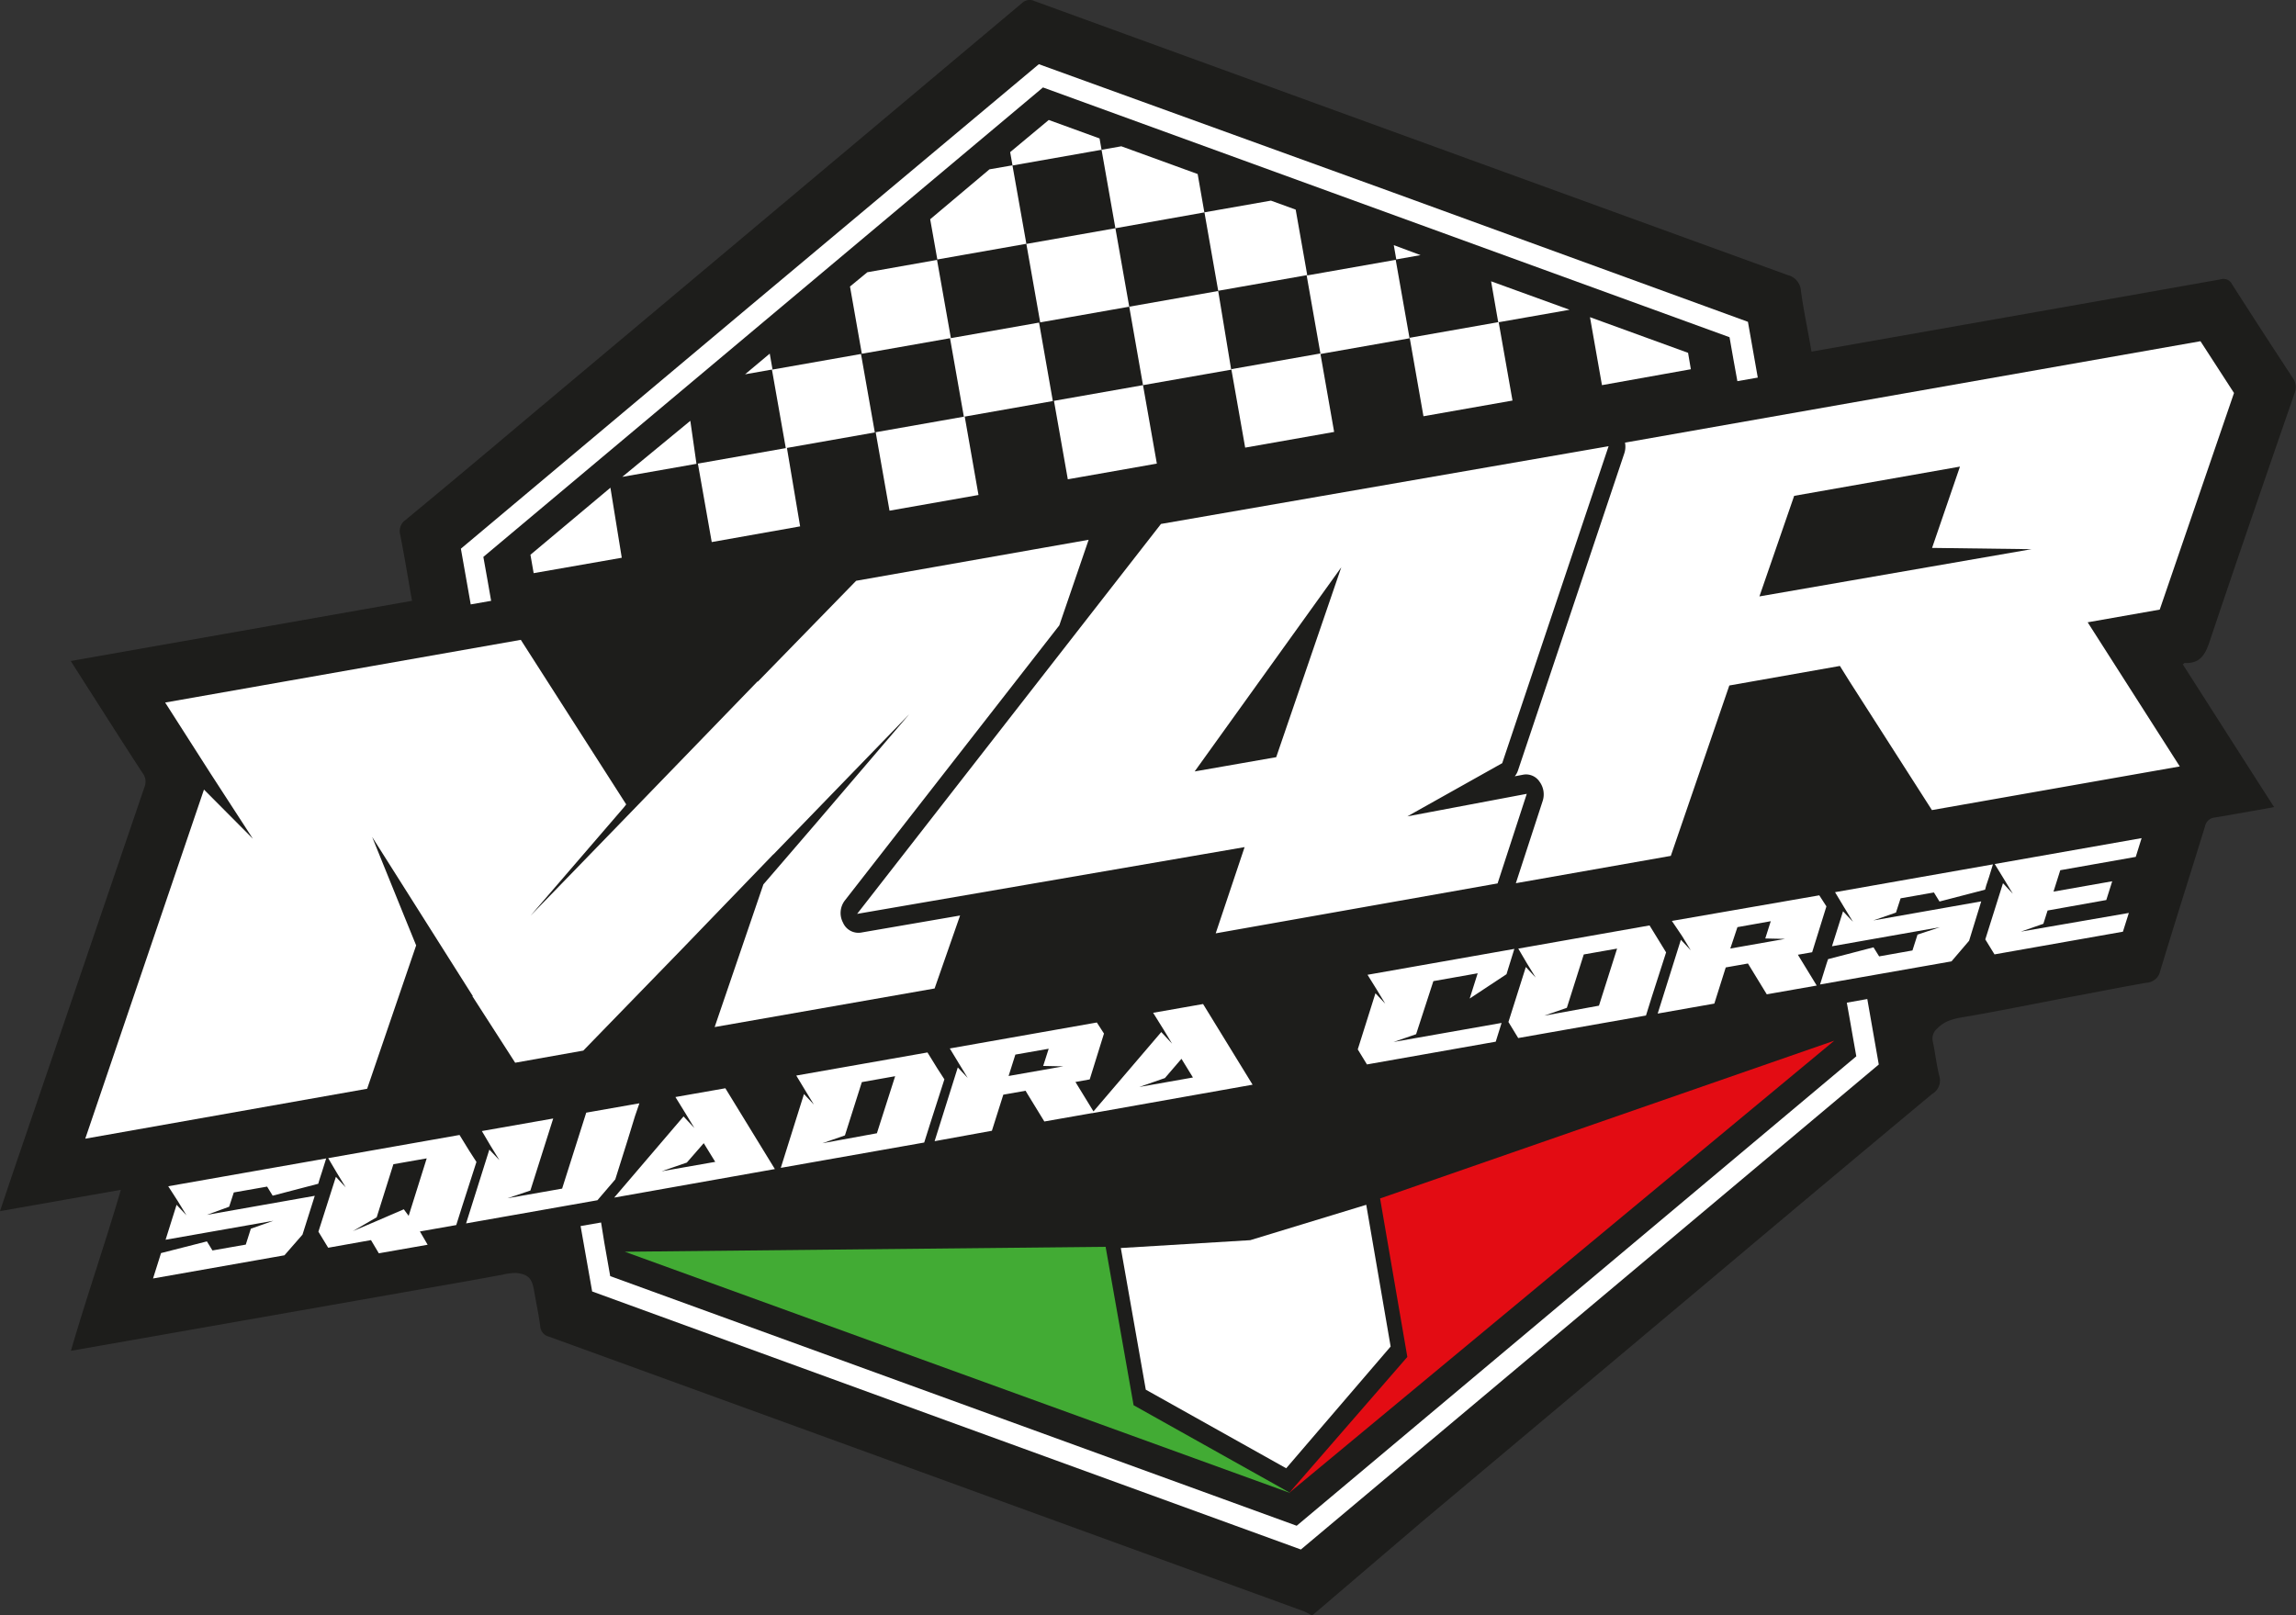
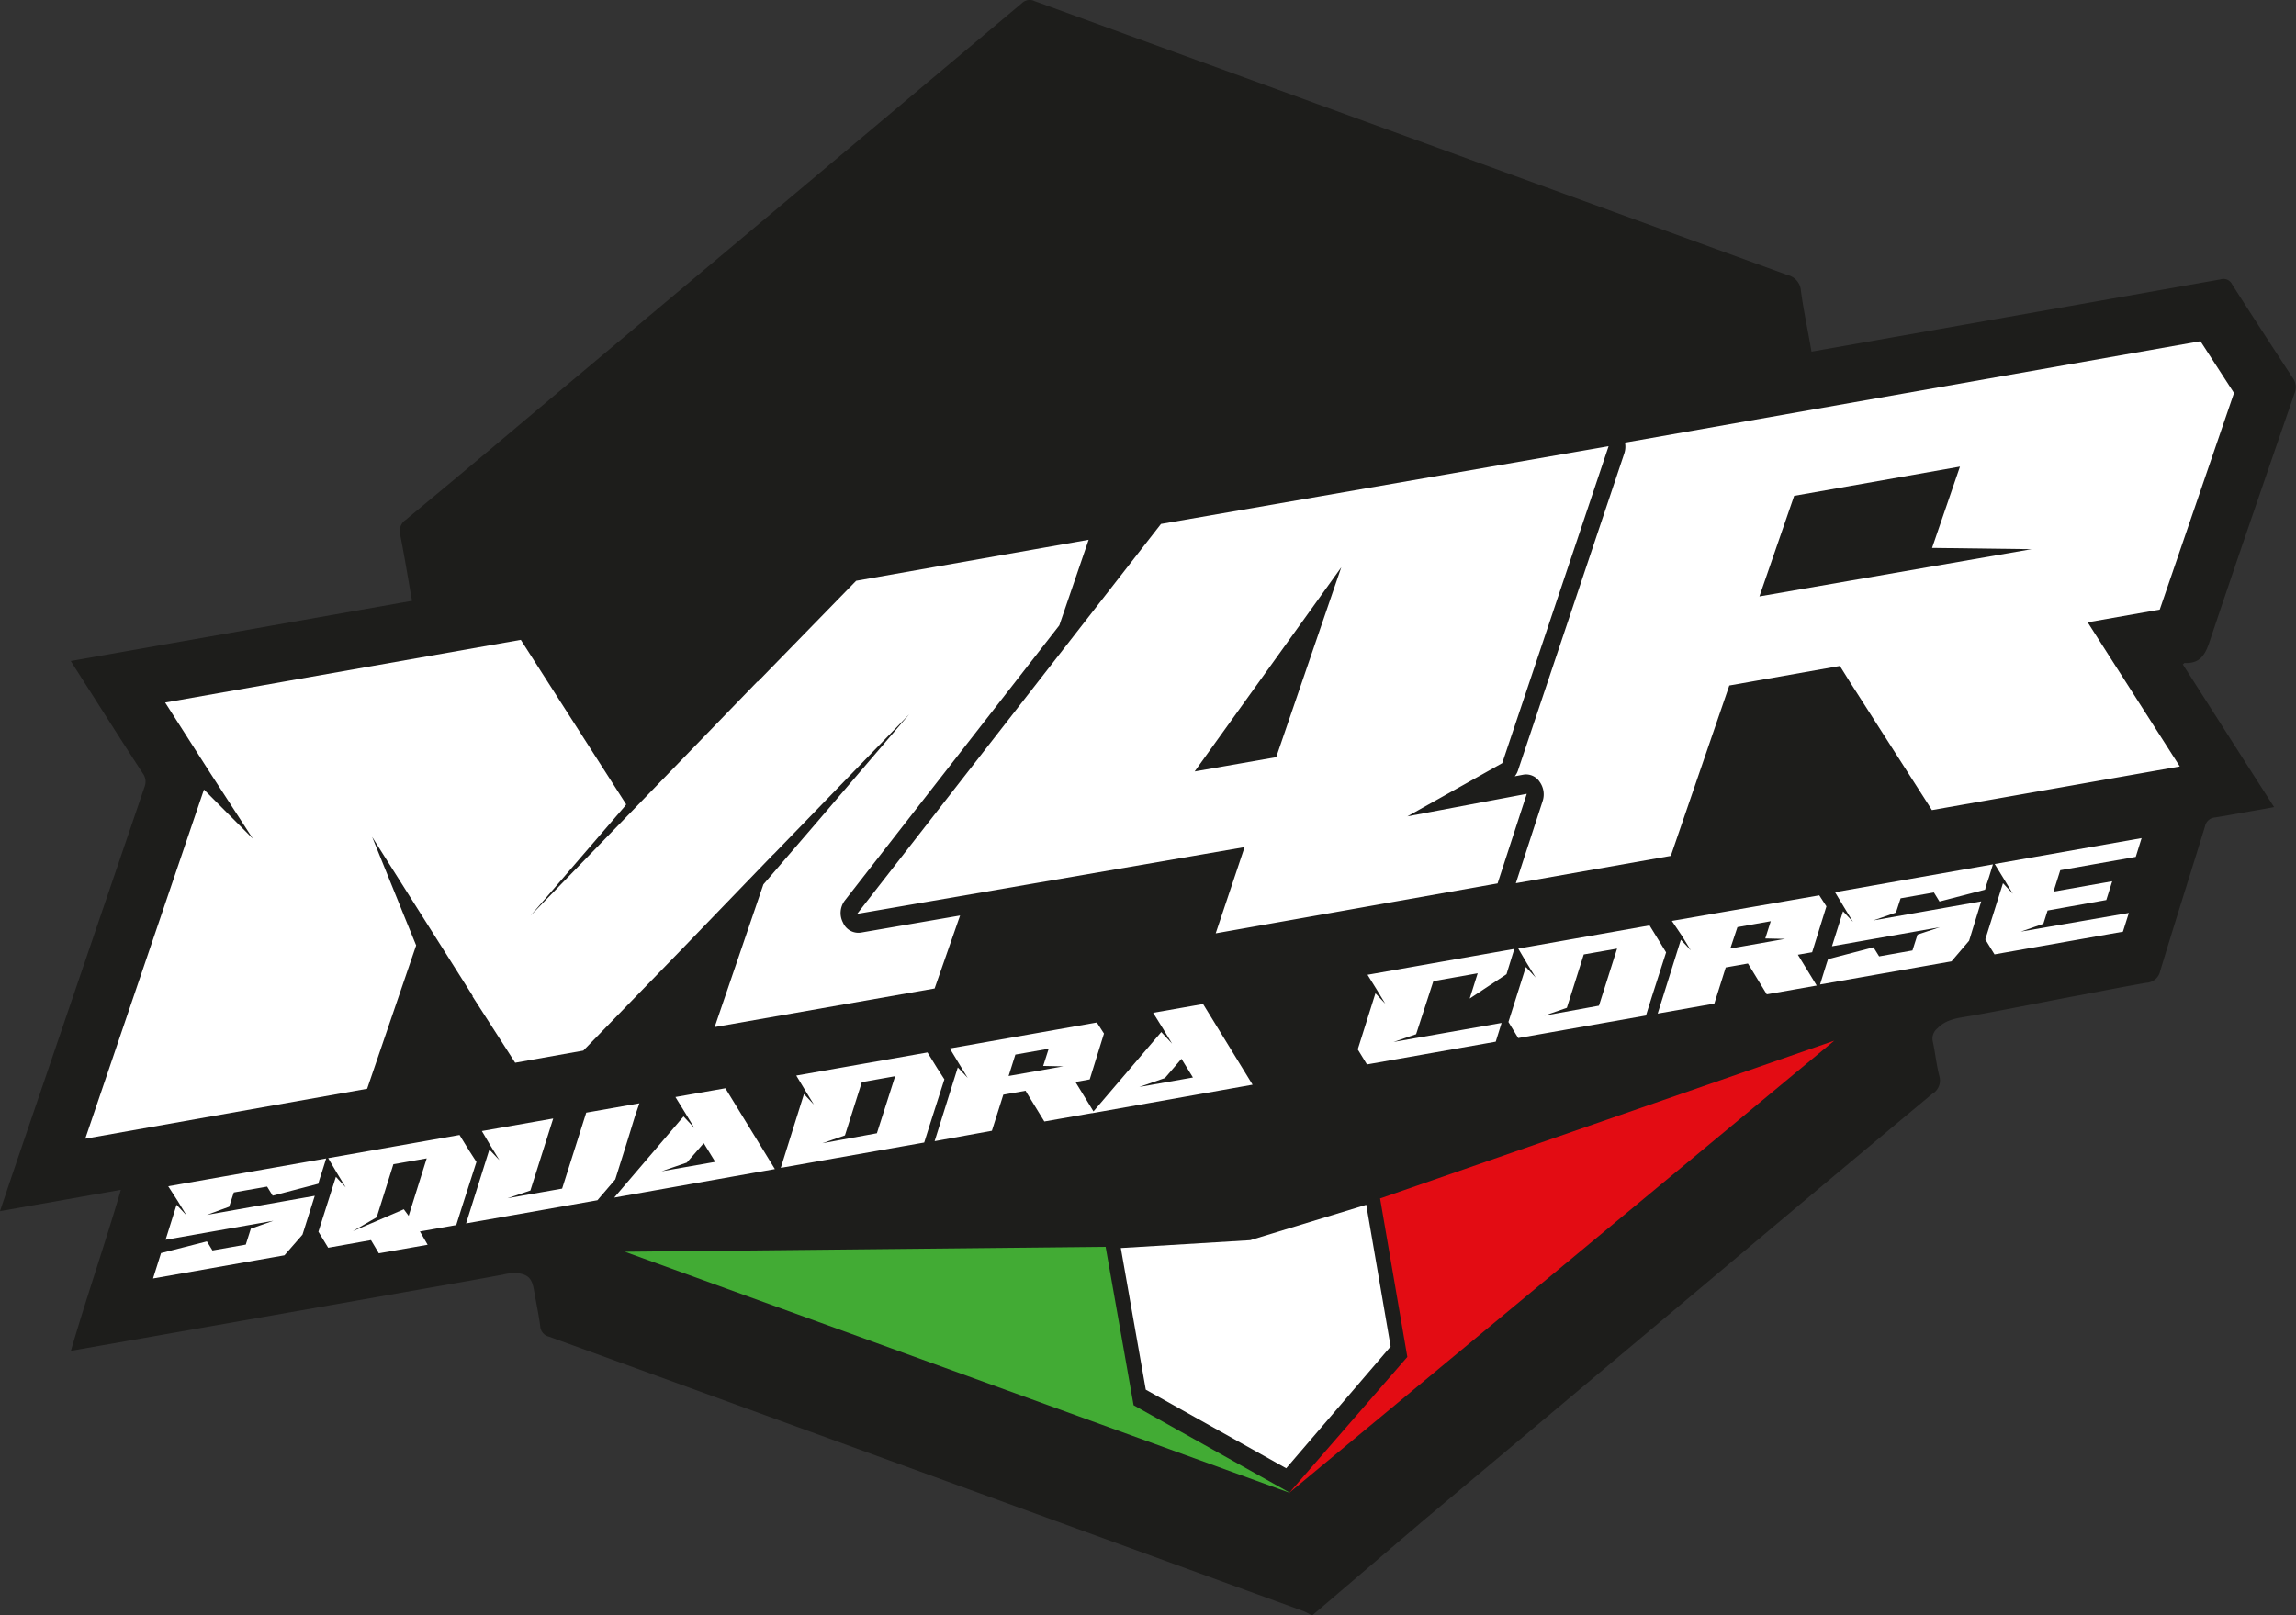
<svg xmlns="http://www.w3.org/2000/svg" viewBox="0 0 321.82 226.43">
  <rect x="0" y="0" width="321.82" height="226.43" fill="#333333" stroke="none" />
  <title>Logo</title>
  <g>
    <path d="M184,226.43h-.24a10.88,10.88,0,0,0-1-.52l-50.08-18.23q-27.85-10.14-55.72-20.27a1.6,1.6,0,0,1-1.24-1.49c-.22-1.66-.58-3.3-.87-5s-.81-2.25-2.47-2.44a7.29,7.29,0,0,0-1.89.23l-4.71.86-47.22,8.31-8.62,1.51c2.21-7.6,4.76-14.91,7-22.57L0,169.81c.74-2.21,1.41-4.21,2.09-6.21Q11.17,137,20.26,110.32a1.93,1.93,0,0,0-.24-1.88c-2.47-3.78-4.89-7.59-7.32-11.4-.9-1.4-1.79-2.8-2.78-4.36l47.83-8.44C57.19,81.06,56.69,78,56.1,75a1.92,1.92,0,0,1,.78-2.13q8.46-7,16.85-14.09Q108.47,29.65,143.19.48A1.57,1.57,0,0,1,145,.15q52.79,19.23,105.58,38.42a2.41,2.41,0,0,1,1.85,2.22c.38,2.83,1,5.64,1.48,8.51L275,45.58q18.12-3.19,36.24-6.41a1.34,1.34,0,0,1,1.63.71q4.2,6.57,8.48,13.08a2.23,2.23,0,0,1,.26,2.2c-4,11.58-8,23.17-11.9,34.79-.62,1.88-1.38,3.12-3.5,3-.05,0-.11.09-.25.21,4.24,6.63,8.47,13.27,12.79,20-2.9.52-5.56,1-8.24,1.45a1.56,1.56,0,0,0-1.45,1.27c-2.08,6.76-4.23,13.49-6.27,20.25a2.08,2.08,0,0,1-1.95,1.66c-3.58.62-7.15,1.34-10.72,2-4.67.89-9.33,1.84-14,2.66-1.66.29-3.28.41-4.57,1.74a1.83,1.83,0,0,0-.63,1.86c.34,1.6.5,3.24.91,4.82a2.17,2.17,0,0,1-1,2.5q-15.35,12.79-30.62,25.65-20.4,17.13-40.8,34.25L184,226.43" style="fill: #1d1d1b" />
    <path d="M23.58,166.32l22.14-3.9-.57,1.82-.37,1.14-.17.59-6.39,1.67-.78-1.27-4.67.82-.65,2L29,170.33l15.12-2.67-1.72,5.44v0L39.87,176l-18.42,3.25.83-2.63.11-.35.18-.58L29,174.05l.78,1.27,4.67-.82.71-2.23,3.16-1.11-15.11,2.66,1.54-4.9,1.39,1.48-1.22-2ZM46,162.38l18.41-3.25,1.37,2.23v0l1,1.55-2,6.22h0l-.83,2.63-5.1.9h0l.09.14h0l1,1.72-6.84,1.2,0,0L52,173.87l-6,1.07-1.37-2.25L47.08,165l1.38,1.48-1.22-2Zm6.66,8.87,3.94-1.7.68.92h0l2.53-8.06-4.67.82-2.34,7.44-3.34,1.94Zm14.88-12.67,10-1.76-3.2,10.1L71.14,168l7.65-1.35L82.17,156l7.45-1.31L89,156.5l-1,3.26-1.76,5.6-2.5,2.92-18.41,3.25,3.26-10.35L70,162.66l-1.23-2Zm25.19,5.64,7.52-1.32-1.61-2.62L96.27,163Zm15.88-.31-22.52,4,9.72-11.38,1.52,1.63-1.21-2-1.45-2.35,7-1.23Zm3-13.11L130,147.56l1.37,2.22v0l1,1.55-2,6.23h0l-.83,2.63-20.1,3.55,3.25-10.35,1.39,1.48-1.22-2Zm11.3,8.09,2.56-8-4.67.83-2.37,7.47-3.16,1.1ZM133.13,147l20.61-3.64,1,1.55-2,6.43-2,.36,2.64,4.31-7,1.23-2.37-3.87-.26-.44-3.12.55-1.6,5.06L131,160l3.25-10.34,1.39,1.47-1.22-2Zm13.09,2.45.77-2.41-4.67.82-.95,3,7.66-1.35Zm13.47,2.95,7.52-1.33-1.61-2.62-2.32,2.7Zm15.88-.32-22.52,4,9.72-11.38,1.52,1.63-1.21-2L161.63,142l7-1.23Zm16.11-15.41,20.58-3.63-.82,2.64-.28.91L206,140l1.12-3.54-6.21,1.1L198.49,145l-3.16,1.09,15.14-2.67-.82,2.63-18.05,3.19-1.29-2.11,2.48-7.87,1.38,1.47-1.21-2ZM212.81,133l18.4-3.25,1.37,2.23v0l.95,1.55-2,6.22h0l-.82,2.63-17.91,3.16-1.37-2.25,2.44-7.71,1.38,1.48-1.23-2ZM224.12,141l2.54-8-4.67.82-2.37,7.48-3.16,1.1Zm10.22-11.88L255,125.53l1,1.55-2,6.43-2,.35,2.64,4.32-7,1.23-2.37-3.88-.27-.44-3.11.55-1.6,5.07-7.94,1.4,3.25-10.35,1.39,1.48-1.22-2Zm13.09,2.46.77-2.42-4.67.83-1,3,7.67-1.35Zm9.78-6.49,22.13-3.9-.56,1.82-.38,1.14-.16.59-6.39,1.66-.78-1.27-4.67.82-.65,2-3.17,1.1,15.12-2.67L276,131.9v0l-2.47,2.89-18.42,3.24.82-2.63.11-.35.19-.57,6.37-1.66.79,1.27,4.67-.83.71-2.22L271.9,130l-15.12,2.67,1.55-4.9,1.39,1.47-1.22-2Zm22.38-3.95,20.59-3.63-.82,2.63-10.58,1.87-.95,3,8.23-1.45-.83,2.63L287,127.66l-.59,1.86-3.16,1.1L298.39,128l-.83,2.63-18,3.18-1.29-2.1,2.48-7.88,1.38,1.48-1.21-2Z" style="fill: #fff" />
    <path d="M23.15,98.5,73,89.71l14.77,23.07-.29.38L74.37,128.38l14.06-14.5,17.74-18.33h.07L120,81.43l32.59-5.75-4.11,12-30.09,38.61a2.88,2.88,0,0,0-.23,3.07,2.35,2.35,0,0,0,2.49,1.4l13.92-2.4L131,138.59,100.17,144,107,124l7.46-8.67,13-15.21-19,19.62-.12.1L95.65,133l-13.89,14.3L72.21,149l-6-9.33h.07L52.16,117.34l4.54,11.21,1.63,4-6.87,20.1-39.51,7L28.59,110.7l6.85,6.89-6-9.25ZM227.76,62.06l80.67-14.22,4.7,7.26L302.72,85.47l-10.1,1.78,12.91,20.21-34.74,6.12L259.18,95.44l-1.29-2.07-15.5,2.74L234.19,120l-21.72,3.83,3.76-11.53a3,3,0,0,0-.43-2.69,2.27,2.27,0,0,0-2.27-1l-1.21.23a2.59,2.59,0,0,0,.45-.82l14.9-44.45a3,3,0,0,0,.09-1.56m43.05,14.81,3.91-11.4-23.24,4.1-4.87,14.1L284.74,77ZM167.45,108.16l11.43-2L188,79.54Zm7,10.61-4.05,12.09,39.51-7L214,111.3l-16.74,3.16L210.56,107l14.91-44.44-62.74,10.9-42.59,54.67Z" style="fill: #fff;fill-rule: evenodd" />
-     <path d="M146.19,12.26,67.75,78.08l.59,3.3.5,2.86-2.86.5L64.6,76.93l40.5-34L145.61,9,195.29,27,245,45.12l1.38,7.82-2.86.5L243,50.58l-.58-3.3Zm-61.48,162h0l.82,4.66,96.22,35,78.44-65.82-.52-2.93-.3-1.73-.51-2.86,2.87-.51,1.61,9.18-40.5,34-40.5,34-49.69-18.08L83,181.07l-1.62-9.17,2.87-.5Z" style="fill: #fff;fill-rule: evenodd" />
    <polygon points="180.9 209.35 87.58 175.5 154.97 174.81 158.89 197.02 180.9 209.35" style="fill: #42ab34;fill-rule: evenodd" />
    <polygon points="180.72 209.29 257.1 145.91 193.44 168.03 197.26 190.25 180.72 209.29" style="fill: #e30c13;fill-rule: evenodd" />
-     <path d="M154.4,21l-12.48,2.2-.33-1.87L147,16.82l7.12,2.59Zm14.41,8.78L156.34,32,154.4,21l2.77-.49,10.7,3.89Zm-24.95,4.4-12.48,2.2-1-5.64,8.31-7,3.22-.56Zm55.25,1.59-3.4.6-.35-2Zm-15.88,2.8-12.48,2.2-1.93-11,9.32-1.64,3.47,1.26ZM158.28,43l-12.48,2.2-1.94-11L156.34,32Zm-25,4.4-12.48,2.2-1.66-9.43,2.43-2,9.77-1.73Zm-25,4.4-3.85.68,3.46-2.9Zm111.72-8.37-10,1.76-1-5.75Zm-22.43,4-12.48,2.2-1.94-11,12.48-2.2Zm-25,4.4L160.21,54l-1.93-11,12.47-2.2Zm-25,4.4-12.47,2.2-1.94-11,12.48-2.2Zm-24.95,4.4-12.48,2.2-1.94-11,12.48-2.2Zm-25,4.4-10.4,1.83L96.76,59ZM237,51.77,224.54,54l-1.68-9.53,13.75,5Zm-25,4.39-12.48,2.2-1.93-11,12.47-2.2Zm-25,4.4-12.47,2.2-1.94-11,12.48-2.2ZM162.15,65l-12.48,2.2-1.94-11L160.21,54Zm-25,4.4-12.47,2.2-1.94-11,12.48-2.2Zm-25,4.4L99.76,76,97.82,65l12.48-2.2Zm-25,4.4L74.8,80.36l-.45-2.58,11.21-9.4Z" style="fill: #fff;fill-rule: evenodd" />
    <polygon points="157.1 174.98 175.24 173.88 191.5 168.92 194.92 188.79 180.28 205.86 160.6 194.84 157.1 174.98" style="fill: #fff;fill-rule: evenodd" />
  </g>
</svg>